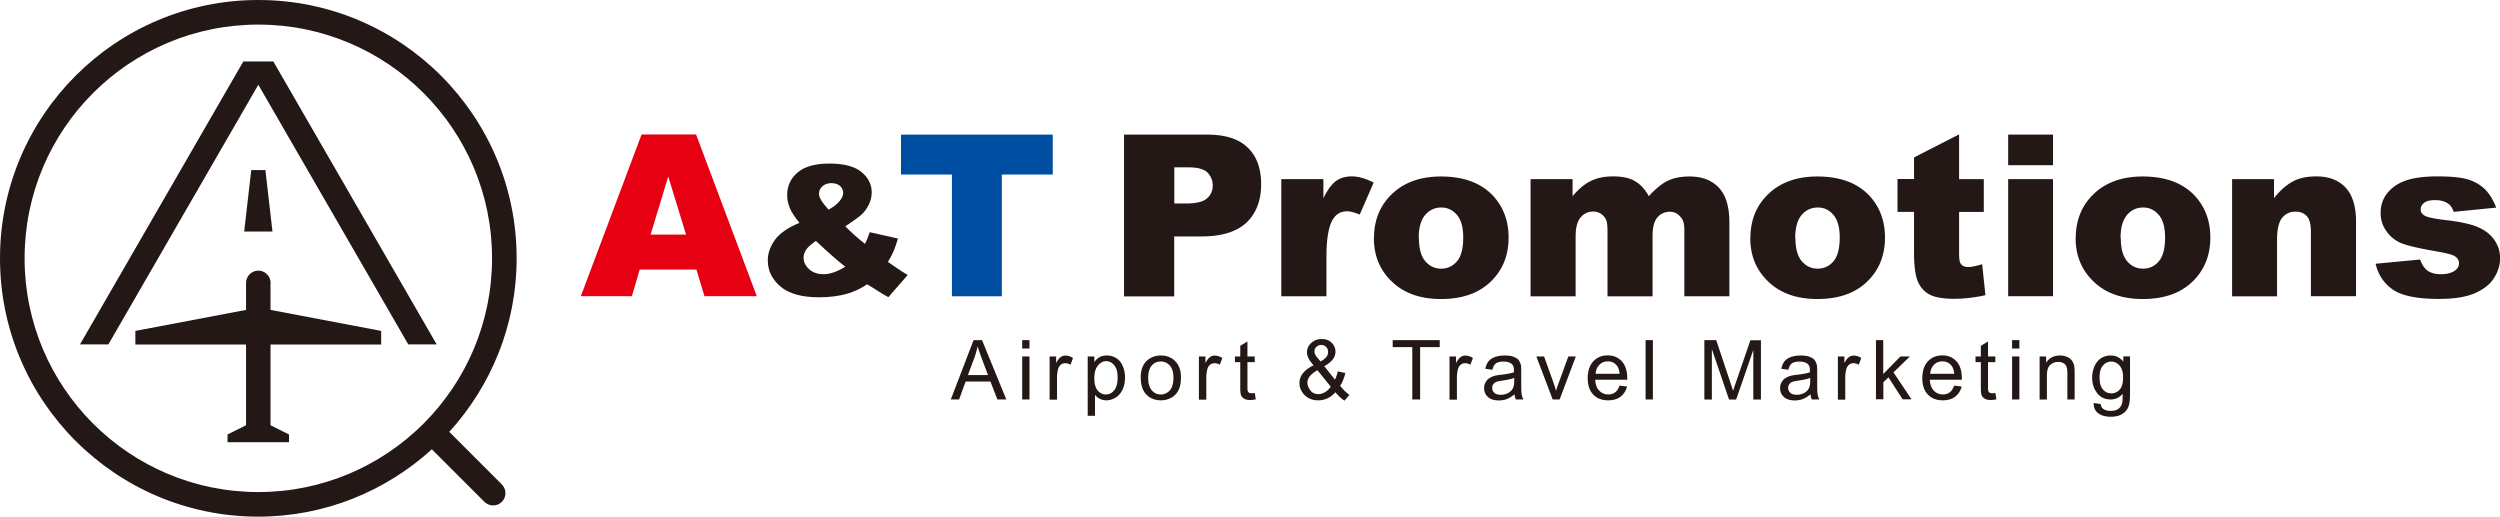
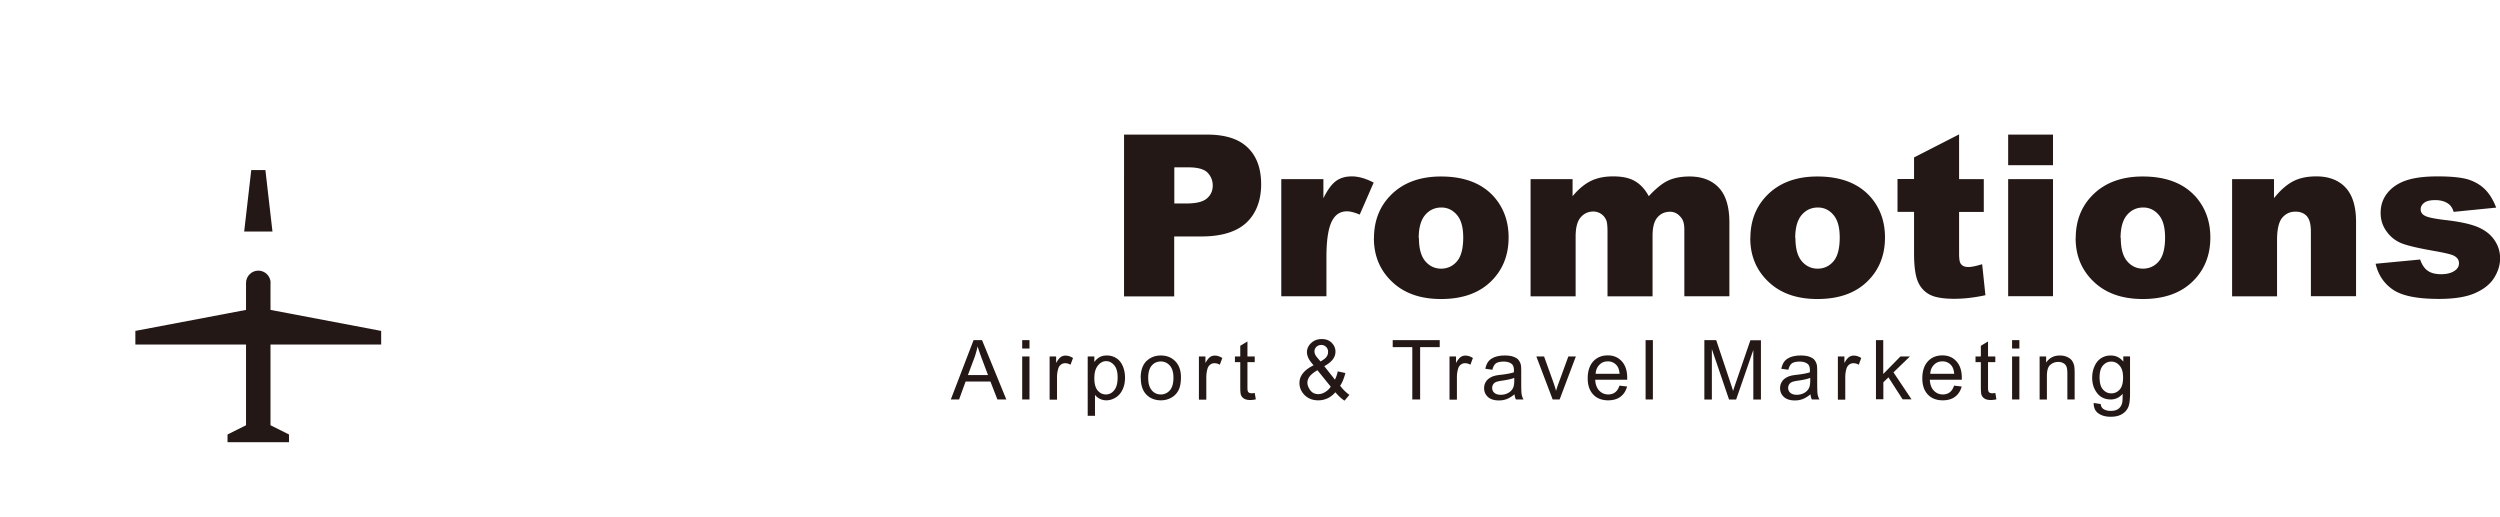
<svg xmlns="http://www.w3.org/2000/svg" id="_レイヤー_2" data-name="レイヤー 2" viewBox="0 0 229.75 47.48">
  <defs>
    <style>.cls-1{fill:#231815}</style>
  </defs>
  <g id="_ヘッダー" data-name="ヘッダー">
    <g id="_ヘッダー-2" data-name="ヘッダー">
      <path class="cls-1" d="M24.39 15.63h-1.3l-.65 5.65h2.6l-.65-5.65zM24.87 26c0-.62-.51-1.13-1.13-1.13s-1.13.51-1.13 1.13v2.48l-10.17 1.93v1.25h10.17v7.42l-1.7.85v.71h5.65v-.71l-1.7-.85v-7.42h10.17v-1.25l-10.17-1.93V26Z" />
-       <path class="cls-1" d="M25.12 5.65h-2.76l-15.01 26h2.61L23.74 7.79l13.78 23.86h2.61l-15.01-26z" />
-       <path class="cls-1" d="M41.29 39.69c3.83-4.22 6.19-9.8 6.19-15.95C47.48 10.63 36.85 0 23.74 0S0 10.63 0 23.74s10.63 23.74 23.74 23.74c6.15 0 11.73-2.36 15.95-6.19l4.83 4.83c.44.44 1.16.44 1.6 0 .44-.44.44-1.16 0-1.6l-4.83-4.83Zm-17.55 5.53c-11.86 0-21.48-9.62-21.48-21.48S11.88 2.26 23.74 2.26s21.48 9.62 21.48 21.48-9.62 21.48-21.48 21.48Z" />
-       <path d="M64 24.77h-5.21l-.72 2.45h-4.69l5.58-14.86h5.01l5.58 14.86h-4.81L64 24.77Zm-.95-3.21-1.64-5.34-1.62 5.34h3.26Z" style="fill:#e60012" />
-       <path class="cls-1" d="m79.94 21.34 2.58.58c-.14.48-.27.86-.39 1.14-.12.29-.3.62-.53 1.01l1.24.85c.15.1.35.21.58.35l-1.78 2.04c-.32-.17-.66-.37-1.01-.6-.35-.23-.66-.42-.94-.58-.57.38-1.15.65-1.72.83-.79.24-1.7.36-2.71.36-1.58 0-2.76-.33-3.54-.99-.77-.66-1.16-1.46-1.16-2.4 0-.68.23-1.31.68-1.92.45-.6 1.2-1.11 2.23-1.53-.43-.52-.73-.98-.89-1.37-.16-.39-.24-.78-.24-1.18 0-.84.32-1.54.96-2.08.64-.55 1.62-.82 2.93-.82s2.32.26 2.94.78c.63.52.94 1.14.94 1.87 0 .41-.1.8-.29 1.17s-.42.68-.69.91c-.27.23-.75.58-1.45 1.04.58.58 1.18 1.12 1.81 1.61.17-.33.31-.69.43-1.06Zm-4.97.81c-.45.32-.76.59-.9.82-.15.23-.22.47-.22.72 0 .39.17.75.51 1.05.34.31.78.46 1.33.46.59 0 1.25-.23 1.99-.69-.7-.54-1.6-1.33-2.7-2.37Zm1.18-2.89c.43-.23.76-.48.99-.76.23-.27.35-.53.35-.77s-.1-.47-.29-.64-.46-.26-.8-.26-.61.1-.82.29c-.21.19-.32.42-.32.69 0 .33.3.82.89 1.46Z" />
-       <path d="M82.79 12.37h13.96v3.67h-4.68v11.19h-4.59V16.04H82.8v-3.67Z" style="fill:#004ea2" />
      <path class="cls-1" d="M103.3 12.37h7.63c1.66 0 2.91.39 3.73 1.19.83.79 1.24 1.92 1.24 3.38s-.45 2.67-1.35 3.52c-.9.84-2.28 1.27-4.13 1.27h-2.51v5.51h-4.61V12.38Zm4.61 6.33h1.13c.88 0 1.51-.15 1.87-.46.36-.31.54-.7.54-1.18s-.16-.86-.47-1.19c-.31-.32-.9-.49-1.75-.49h-1.31v3.31Zm9.85-2.24h3.86v1.76c.37-.76.76-1.29 1.15-1.58.4-.29.88-.43 1.47-.43s1.27.19 2 .57l-1.28 2.94c-.49-.2-.87-.3-1.16-.3-.54 0-.96.22-1.26.67-.43.63-.64 1.8-.64 3.53v3.61h-4.15V16.47Zm8.51 5.42c0-1.64.55-3 1.66-4.06 1.11-1.06 2.61-1.6 4.49-1.6 2.16 0 3.78.63 4.89 1.88.88 1.01 1.33 2.25 1.33 3.72 0 1.66-.55 3.01-1.65 4.07-1.1 1.06-2.62 1.59-4.56 1.59-1.73 0-3.13-.44-4.2-1.32-1.31-1.09-1.97-2.51-1.97-4.28Zm4.13-.01c0 .96.19 1.67.58 2.13.39.46.88.69 1.46.69s1.08-.23 1.46-.68c.38-.45.57-1.18.57-2.18 0-.93-.19-1.63-.58-2.08s-.86-.68-1.43-.68c-.6 0-1.1.23-1.49.69-.39.46-.59 1.17-.59 2.11Zm10.27-5.41h3.85v1.57c.55-.66 1.11-1.12 1.68-1.4.57-.28 1.25-.42 2.05-.42.86 0 1.54.15 2.04.46.5.3.91.76 1.23 1.36.65-.7 1.24-1.18 1.77-1.43s1.19-.38 1.97-.38c1.15 0 2.05.34 2.7 1.03.65.69.97 1.76.97 3.22v6.76h-4.14V21.1c0-.49-.09-.85-.28-1.08-.28-.37-.62-.56-1.03-.56-.48 0-.88.18-1.17.53-.3.35-.44.92-.44 1.69v5.55h-4.14V21.3c0-.47-.03-.79-.08-.96a1.277 1.277 0 0 0-1.22-.9c-.47 0-.86.18-1.17.54-.31.36-.46.95-.46 1.76v5.49h-4.14V16.47Zm20.19 5.42c0-1.64.55-3 1.66-4.06 1.11-1.06 2.61-1.6 4.49-1.6 2.16 0 3.78.63 4.89 1.88.88 1.01 1.33 2.25 1.33 3.72 0 1.66-.55 3.01-1.65 4.07-1.1 1.06-2.62 1.59-4.56 1.59-1.73 0-3.13-.44-4.2-1.32-1.31-1.09-1.97-2.51-1.97-4.28Zm4.14-.01c0 .96.19 1.67.58 2.13.39.46.88.69 1.46.69s1.08-.23 1.46-.68c.38-.45.57-1.18.57-2.18 0-.93-.19-1.63-.58-2.08-.39-.46-.86-.68-1.43-.68-.6 0-1.1.23-1.49.69-.39.46-.59 1.17-.59 2.11Zm15.04-9.5v4.09h2.27v3.02h-2.27v3.81c0 .46.04.76.13.91.14.23.37.34.71.34.3 0 .73-.09 1.28-.26l.3 2.85c-1.02.22-1.97.33-2.86.33-1.03 0-1.78-.13-2.27-.39s-.85-.66-1.08-1.2c-.23-.54-.35-1.41-.35-2.61v-3.79h-1.52v-3.02h1.52v-1.98l4.14-2.12Zm4.51 0h4.12v2.81h-4.12v-2.81Zm0 4.09h4.12v10.76h-4.12V16.46Zm6.21 5.42c0-1.64.55-3 1.66-4.06 1.11-1.06 2.61-1.6 4.49-1.6 2.16 0 3.78.63 4.89 1.88.88 1.01 1.33 2.25 1.33 3.72 0 1.66-.55 3.01-1.65 4.07-1.1 1.06-2.62 1.59-4.56 1.59-1.73 0-3.13-.44-4.2-1.32-1.31-1.09-1.97-2.51-1.97-4.28Zm4.14-.01c0 .96.19 1.67.58 2.13.39.46.88.69 1.46.69s1.08-.23 1.46-.68c.38-.45.57-1.18.57-2.18 0-.93-.19-1.63-.58-2.08s-.86-.68-1.43-.68c-.6 0-1.1.23-1.49.69-.39.46-.59 1.17-.59 2.11Zm10.24-5.41h3.84v1.75c.57-.72 1.16-1.23 1.74-1.54.59-.31 1.3-.46 2.15-.46 1.14 0 2.04.34 2.68 1.02.64.68.97 1.73.97 3.15v6.84h-4.15V21.3c0-.68-.12-1.15-.37-1.43s-.6-.42-1.05-.42c-.5 0-.9.19-1.22.57-.31.38-.47 1.06-.47 2.04v5.17h-4.13V16.47Zm13.17 7.78 4.1-.39c.17.49.41.84.71 1.04.3.21.71.31 1.22.31.55 0 .98-.12 1.29-.35.24-.18.35-.39.35-.66 0-.3-.16-.53-.47-.69-.22-.12-.81-.26-1.77-.43-1.43-.25-2.43-.48-2.98-.69a3.09 3.09 0 0 1-1.41-1.08c-.38-.51-.57-1.08-.57-1.73 0-.71.21-1.32.62-1.83s.98-.9 1.7-1.15c.72-.25 1.69-.38 2.91-.38 1.28 0 2.23.1 2.84.29.61.2 1.12.5 1.53.91.41.41.75.97 1.02 1.67l-3.91.39c-.1-.34-.27-.6-.51-.76-.32-.22-.72-.32-1.18-.32s-.81.08-1.02.25c-.21.16-.32.37-.32.6 0 .26.13.46.41.6.27.14.86.26 1.76.37 1.37.15 2.39.37 3.06.65.67.28 1.18.67 1.54 1.19s.53 1.08.53 1.69-.19 1.23-.56 1.81c-.37.59-.97 1.05-1.77 1.4-.81.35-1.91.52-3.3.52-1.97 0-3.37-.28-4.2-.84s-1.37-1.36-1.61-2.39ZM87.38 36.71l2.09-5.45h.78l2.23 5.45h-.82l-.64-1.65h-2.28l-.6 1.65h-.77Zm1.57-2.24h1.85l-.57-1.51c-.17-.46-.3-.84-.39-1.13-.07.35-.17.7-.29 1.04l-.6 1.6Zm4.99-2.44v-.77h.67v.77h-.67Zm0 4.68v-3.95h.67v3.95h-.67Zm2.52 0v-3.95h.6v.6c.15-.28.3-.46.43-.55.13-.09.27-.13.43-.13.23 0 .45.07.69.22l-.23.62a.917.917 0 0 0-.49-.14c-.15 0-.28.04-.39.13-.12.09-.2.21-.25.37-.07.24-.11.5-.11.78v2.07h-.67Zm3.5 1.51v-5.46h.61v.51c.14-.2.31-.35.49-.45s.4-.15.66-.15c.34 0 .63.09.89.26s.45.42.58.73c.13.32.2.66.2 1.04 0 .4-.07.77-.22 1.09s-.36.57-.63.74c-.28.17-.57.26-.87.26-.22 0-.42-.05-.6-.14-.18-.09-.32-.21-.44-.36v1.92h-.67Zm.61-3.46c0 .51.1.88.31 1.13.21.24.45.36.75.36s.55-.12.76-.38c.21-.25.32-.64.32-1.17s-.1-.88-.31-1.13c-.21-.25-.45-.38-.74-.38s-.54.13-.76.4c-.22.27-.33.65-.33 1.16Zm4.26-.03c0-.73.2-1.27.61-1.62.34-.29.75-.44 1.24-.44.54 0 .99.18 1.33.53.35.36.52.85.52 1.47 0 .51-.08.91-.23 1.2-.15.29-.37.52-.66.68-.29.16-.61.24-.95.24-.55 0-1-.18-1.34-.53s-.51-.86-.51-1.53Zm.69 0c0 .51.11.88.33 1.14s.5.38.83.38.61-.13.83-.38.33-.64.33-1.16c0-.49-.11-.86-.33-1.11-.22-.25-.5-.38-.83-.38s-.61.12-.83.37c-.22.25-.33.63-.33 1.13Zm4.66 1.98v-3.95h.6v.6c.15-.28.3-.46.43-.55.13-.09.27-.13.43-.13.23 0 .45.07.69.22l-.23.62a.917.917 0 0 0-.49-.14c-.15 0-.28.04-.39.13-.12.09-.2.21-.25.37-.07.24-.11.5-.11.78v2.07h-.67Zm5.13-.6.1.59c-.19.04-.36.06-.51.06-.24 0-.43-.04-.56-.12a.67.67 0 0 1-.28-.3c-.06-.12-.08-.39-.08-.79v-2.27h-.49v-.52h.49v-.98l.66-.4v1.38h.67v.52h-.67v2.31c0 .19.01.31.04.37.02.06.06.1.11.13s.13.05.23.05c.07 0 .17 0 .29-.03Zm7.4-.05c-.22.25-.46.43-.72.55-.26.12-.54.18-.84.18-.56 0-1-.19-1.33-.56-.27-.31-.4-.65-.4-1.03 0-.34.11-.64.33-.91.22-.27.54-.51.97-.72-.25-.28-.41-.51-.49-.69-.08-.18-.12-.35-.12-.51 0-.33.13-.61.39-.85s.58-.36.97-.36.68.11.91.34.35.5.35.82c0 .52-.34.96-1.03 1.33l.98 1.24c.11-.22.2-.47.26-.76l.7.15c-.12.48-.28.87-.48 1.17.25.33.53.61.85.84l-.45.53c-.27-.17-.55-.43-.84-.77Zm-.41-.52-1.23-1.52c-.36.22-.61.42-.73.6-.13.18-.19.37-.19.55 0 .22.09.45.26.69.18.24.42.36.75.36.2 0 .41-.06.62-.19.21-.13.39-.29.51-.49Zm-.94-2.32c.29-.17.48-.32.56-.45.09-.13.13-.27.13-.43a.618.618 0 0 0-.62-.64c-.17 0-.33.06-.45.17-.12.12-.18.26-.18.43 0 .08.02.17.06.27.04.09.11.19.2.3l.3.35Zm8.43 3.49V31.9h-1.8v-.64h4.32v.64h-1.8v4.81h-.72Zm3.42 0v-3.95h.6v.6c.15-.28.3-.46.43-.55.13-.09.27-.13.43-.13.23 0 .45.07.69.22l-.23.62a.917.917 0 0 0-.49-.14c-.15 0-.28.04-.39.13-.12.09-.2.21-.25.37-.07.24-.11.5-.11.78v2.07h-.67Zm5.99-.49c-.25.21-.49.36-.72.45s-.47.13-.74.13c-.43 0-.77-.11-1-.32s-.35-.48-.35-.81c0-.19.04-.37.13-.53s.2-.29.35-.38c.14-.1.3-.17.48-.22.13-.04.33-.07.59-.1.54-.06.94-.14 1.19-.23v-.17c0-.27-.06-.47-.19-.58-.17-.15-.43-.23-.76-.23-.31 0-.55.06-.7.16-.15.11-.26.31-.33.59l-.65-.09c.06-.28.16-.51.29-.68.14-.17.33-.3.59-.4.26-.09.56-.14.9-.14s.61.04.82.12c.21.08.37.18.46.3s.17.27.21.46c.02.11.03.32.03.62v.89c0 .62.01 1.02.04 1.18s.08.32.17.47h-.7c-.07-.14-.11-.3-.13-.49Zm-.05-1.49c-.24.1-.61.18-1.09.25-.28.04-.47.08-.58.13-.11.05-.2.12-.26.22s-.09.2-.09.32c0 .18.07.33.2.45.14.12.33.18.59.18s.49-.06.69-.17c.2-.11.35-.27.44-.46.07-.15.11-.37.11-.67v-.25Zm3.54 1.98-1.5-3.95h.71l.85 2.36c.09.26.18.52.25.8.06-.21.14-.46.25-.75l.88-2.41h.69l-1.49 3.95h-.62Zm6.15-1.27.69.08c-.11.4-.31.72-.61.94-.29.22-.67.33-1.13.33-.58 0-1.04-.18-1.37-.53-.34-.36-.51-.85-.51-1.5s.17-1.18.51-1.55c.34-.37.79-.55 1.33-.55s.96.18 1.29.54c.33.36.5.86.5 1.52v.18h-2.94c.02.43.15.77.37 1s.5.35.82.35c.25 0 .45-.06.63-.19s.31-.33.41-.62Zm-2.2-1.09h2.2c-.03-.33-.11-.58-.25-.75a1.02 1.02 0 0 0-.83-.39c-.31 0-.57.1-.77.31-.21.21-.33.48-.35.83Zm4.59 2.36v-5.45h.67v5.45h-.67Zm5.4 0v-5.45h1.09l1.29 3.86c.12.36.21.63.26.81.06-.2.16-.49.29-.87l1.3-3.79h.97v5.45h-.7v-4.56l-1.58 4.56h-.65l-1.58-4.64v4.64h-.7Zm9.77-.49c-.25.21-.49.36-.72.45s-.47.13-.74.13c-.43 0-.77-.11-1-.32s-.35-.48-.35-.81c0-.19.04-.37.13-.53s.2-.29.35-.38c.14-.1.3-.17.48-.22.13-.04.33-.07.59-.1.54-.06.94-.14 1.19-.23v-.17c0-.27-.06-.47-.19-.58-.17-.15-.43-.23-.76-.23-.31 0-.55.06-.7.16-.15.11-.26.31-.33.59l-.65-.09c.06-.28.16-.51.29-.68.14-.17.33-.3.59-.4.26-.09.56-.14.9-.14s.61.04.82.12c.21.08.37.18.46.3s.17.27.21.46c.02.11.03.32.03.62v.89c0 .62.01 1.02.04 1.18s.08.32.17.47h-.7c-.07-.14-.11-.3-.13-.49Zm-.05-1.49c-.24.1-.61.18-1.09.25-.28.04-.47.08-.58.13-.11.05-.2.12-.26.22s-.09.2-.09.32c0 .18.07.33.2.45.14.12.33.18.59.18s.49-.06.69-.17c.2-.11.35-.27.44-.46.07-.15.11-.37.11-.67v-.25Zm2.55 1.98v-3.95h.6v.6c.15-.28.3-.46.43-.55.13-.09.27-.13.43-.13.23 0 .45.07.69.22l-.23.62a.917.917 0 0 0-.49-.14c-.15 0-.28.04-.39.13-.12.09-.2.21-.25.37-.07.24-.11.5-.11.78v2.07h-.67Zm3.5 0v-5.45h.67v3.11l1.58-1.61h.87l-1.51 1.46 1.66 2.48h-.82l-1.3-2.02-.47.45v1.56h-.67Zm7.19-1.27.69.08c-.11.4-.31.72-.61.94-.29.22-.67.33-1.13.33-.58 0-1.04-.18-1.37-.53-.34-.36-.51-.85-.51-1.5s.17-1.18.51-1.55c.34-.37.79-.55 1.33-.55s.96.18 1.29.54.5.86.5 1.52v.18h-2.94c.02.43.15.77.37 1s.5.35.82.35c.25 0 .45-.06.63-.19s.31-.33.41-.62Zm-2.2-1.09h2.2c-.03-.33-.11-.58-.25-.75a1.02 1.02 0 0 0-.83-.39c-.31 0-.57.1-.77.31-.21.21-.33.48-.35.83Zm5.98 1.76.1.59c-.19.04-.36.06-.51.06-.24 0-.43-.04-.56-.12a.67.67 0 0 1-.28-.3c-.06-.12-.08-.39-.08-.79v-2.27h-.49v-.52h.49v-.98l.66-.4v1.38h.67v.52h-.67v2.31c0 .19.01.31.04.37.02.06.06.1.11.13s.13.05.23.05c.07 0 .17 0 .29-.03Zm1.54-4.08v-.77h.67v.77h-.67Zm0 4.68v-3.95h.67v3.95h-.67Zm2.53 0v-3.95h.6v.56c.29-.43.71-.65 1.26-.65.24 0 .46.04.66.13s.35.2.45.34c.1.14.17.3.21.49.02.12.04.34.04.65v2.43h-.67v-2.4c0-.27-.03-.48-.08-.61a.582.582 0 0 0-.28-.32.888.888 0 0 0-.47-.12c-.29 0-.53.09-.74.27-.21.18-.31.52-.31 1.03v2.16h-.67Zm4.96.32.65.1c.03.2.1.35.23.44.17.12.39.19.68.19.31 0 .55-.06.72-.19s.28-.3.34-.52c.04-.14.05-.42.05-.86-.29.34-.66.52-1.09.52-.54 0-.96-.2-1.26-.59s-.45-.86-.45-1.41c0-.38.07-.72.21-1.04.14-.32.33-.56.59-.74.26-.17.56-.26.91-.26.47 0 .85.19 1.15.56v-.48h.62v3.41c0 .62-.06 1.05-.19 1.31s-.32.46-.59.61c-.27.15-.61.22-1 .22-.47 0-.85-.11-1.14-.32-.29-.21-.43-.53-.42-.96Zm.55-2.37c0 .52.1.9.31 1.13.21.24.46.36.77.36s.56-.12.77-.35.31-.61.31-1.11-.11-.85-.32-1.09c-.21-.25-.47-.37-.77-.37s-.55.12-.76.36c-.21.24-.31.6-.31 1.08Z" />
    </g>
  </g>
</svg>